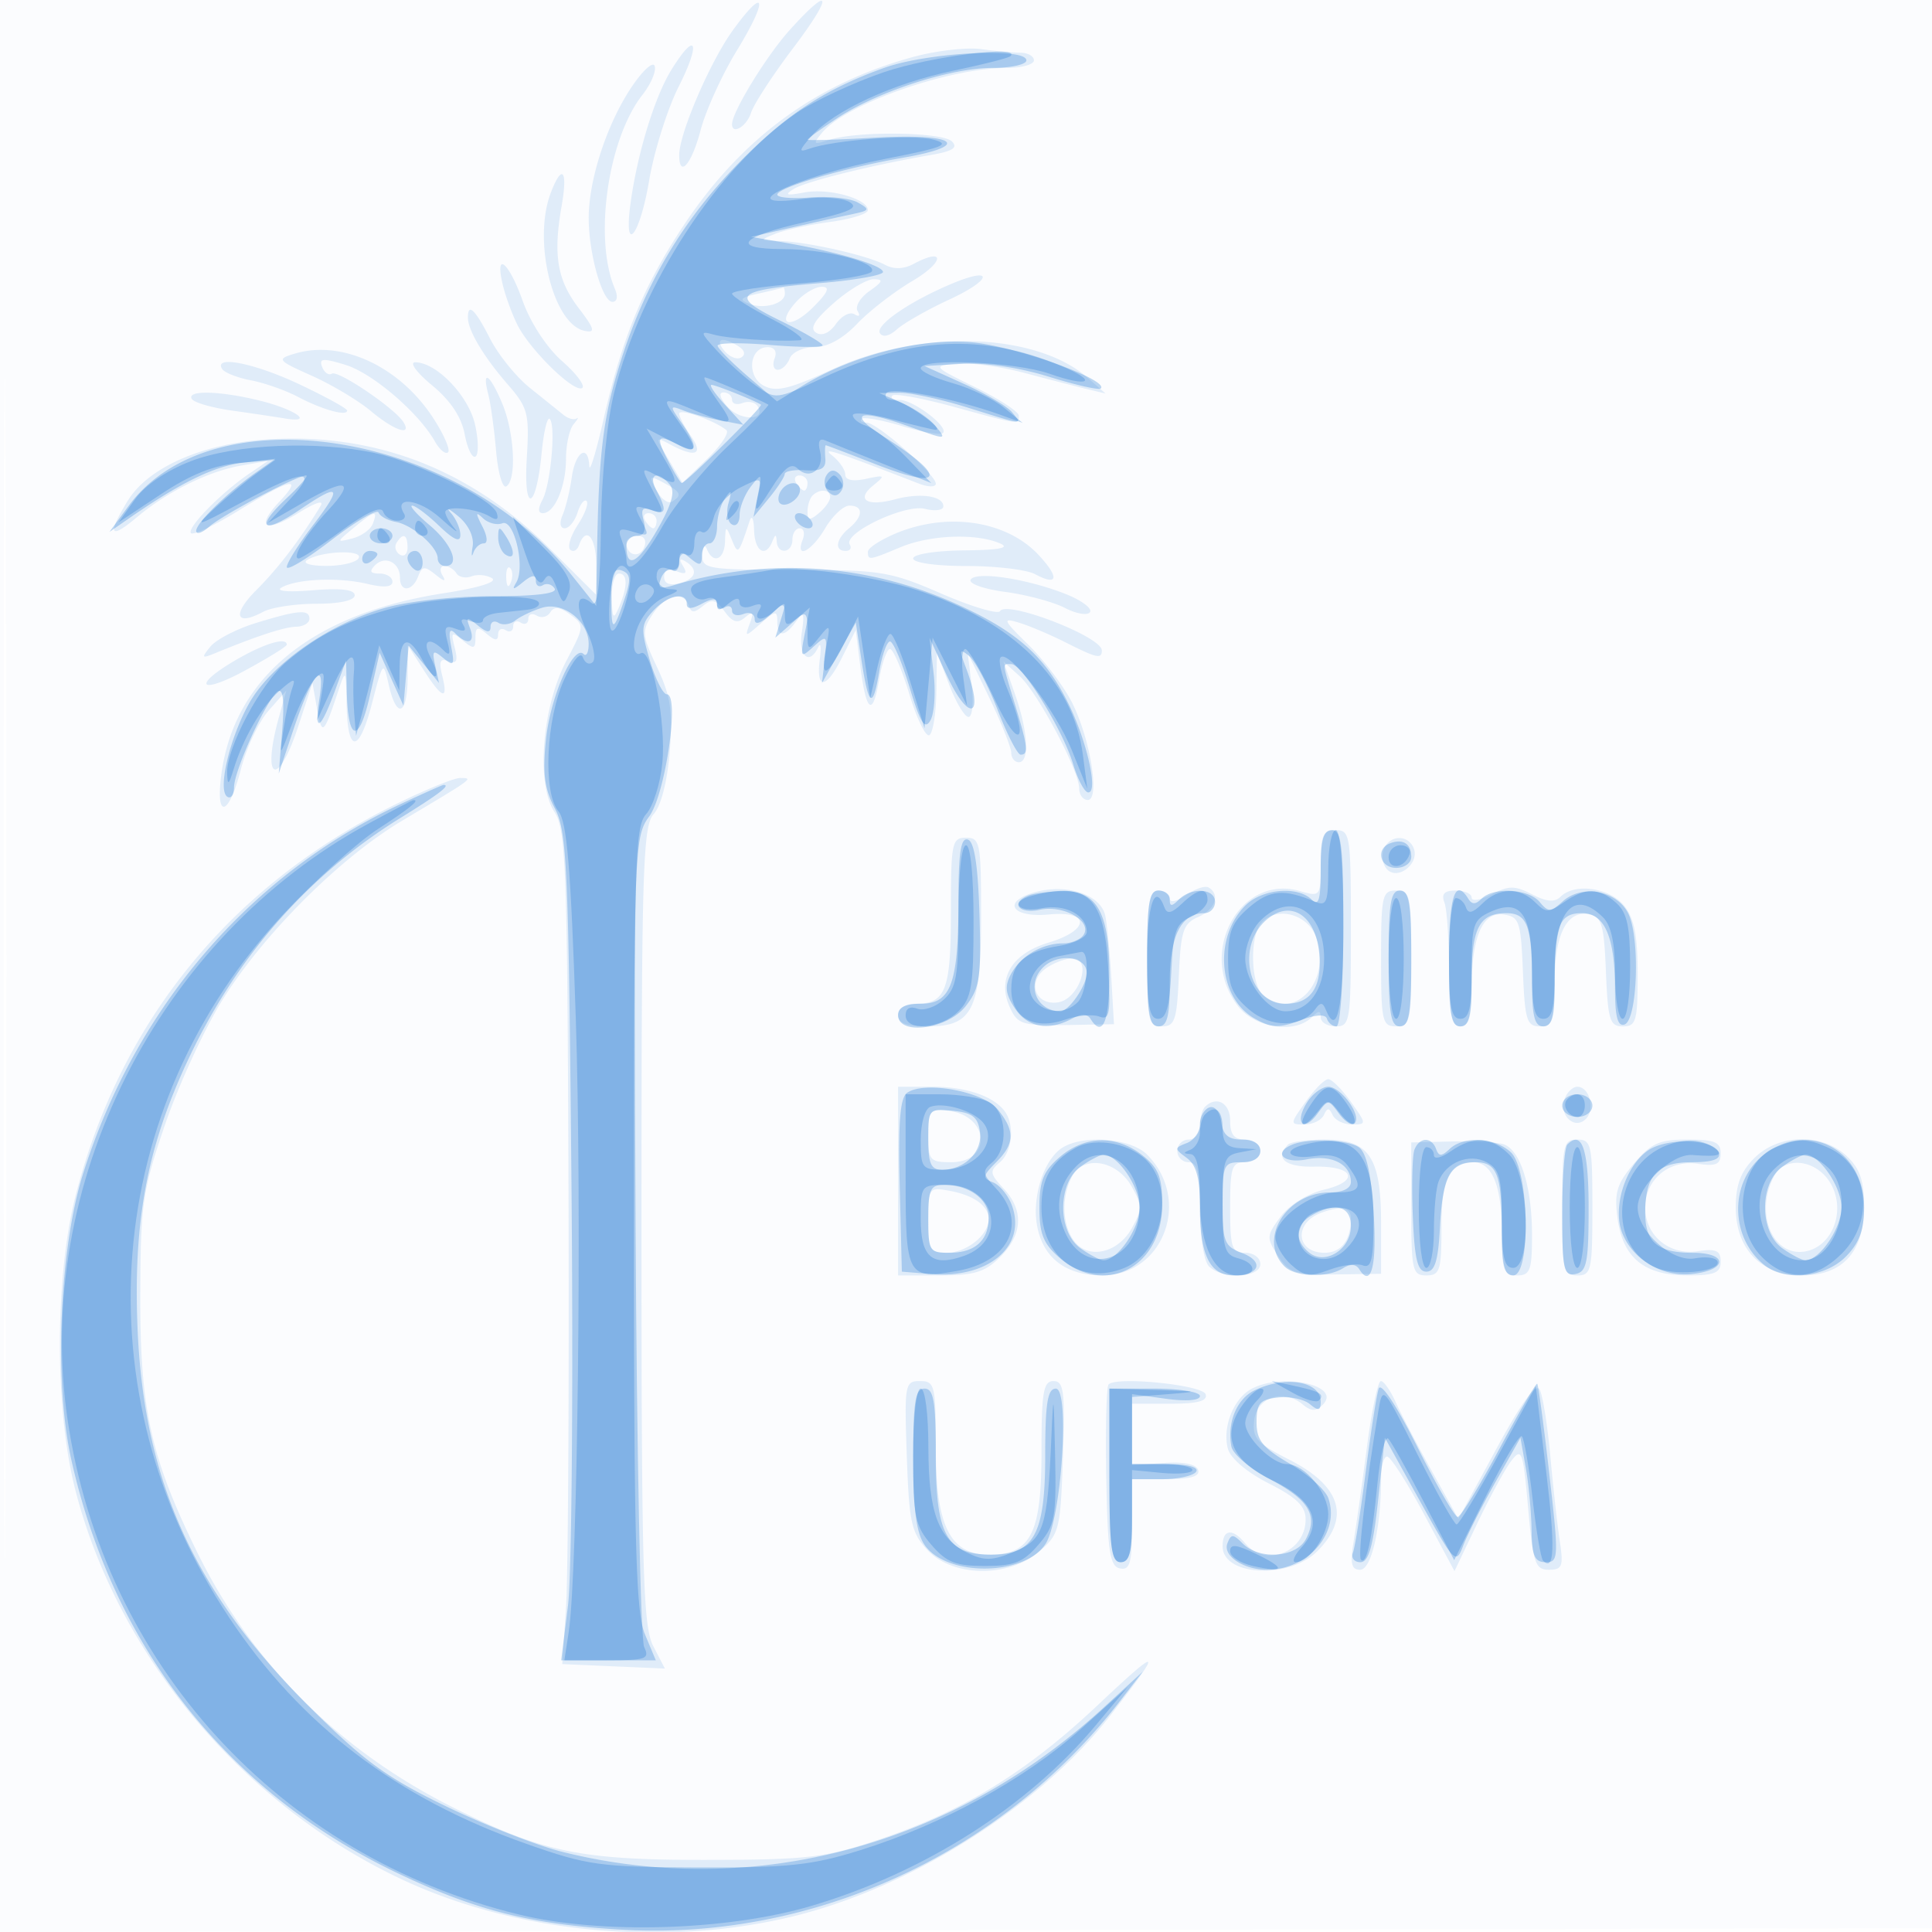
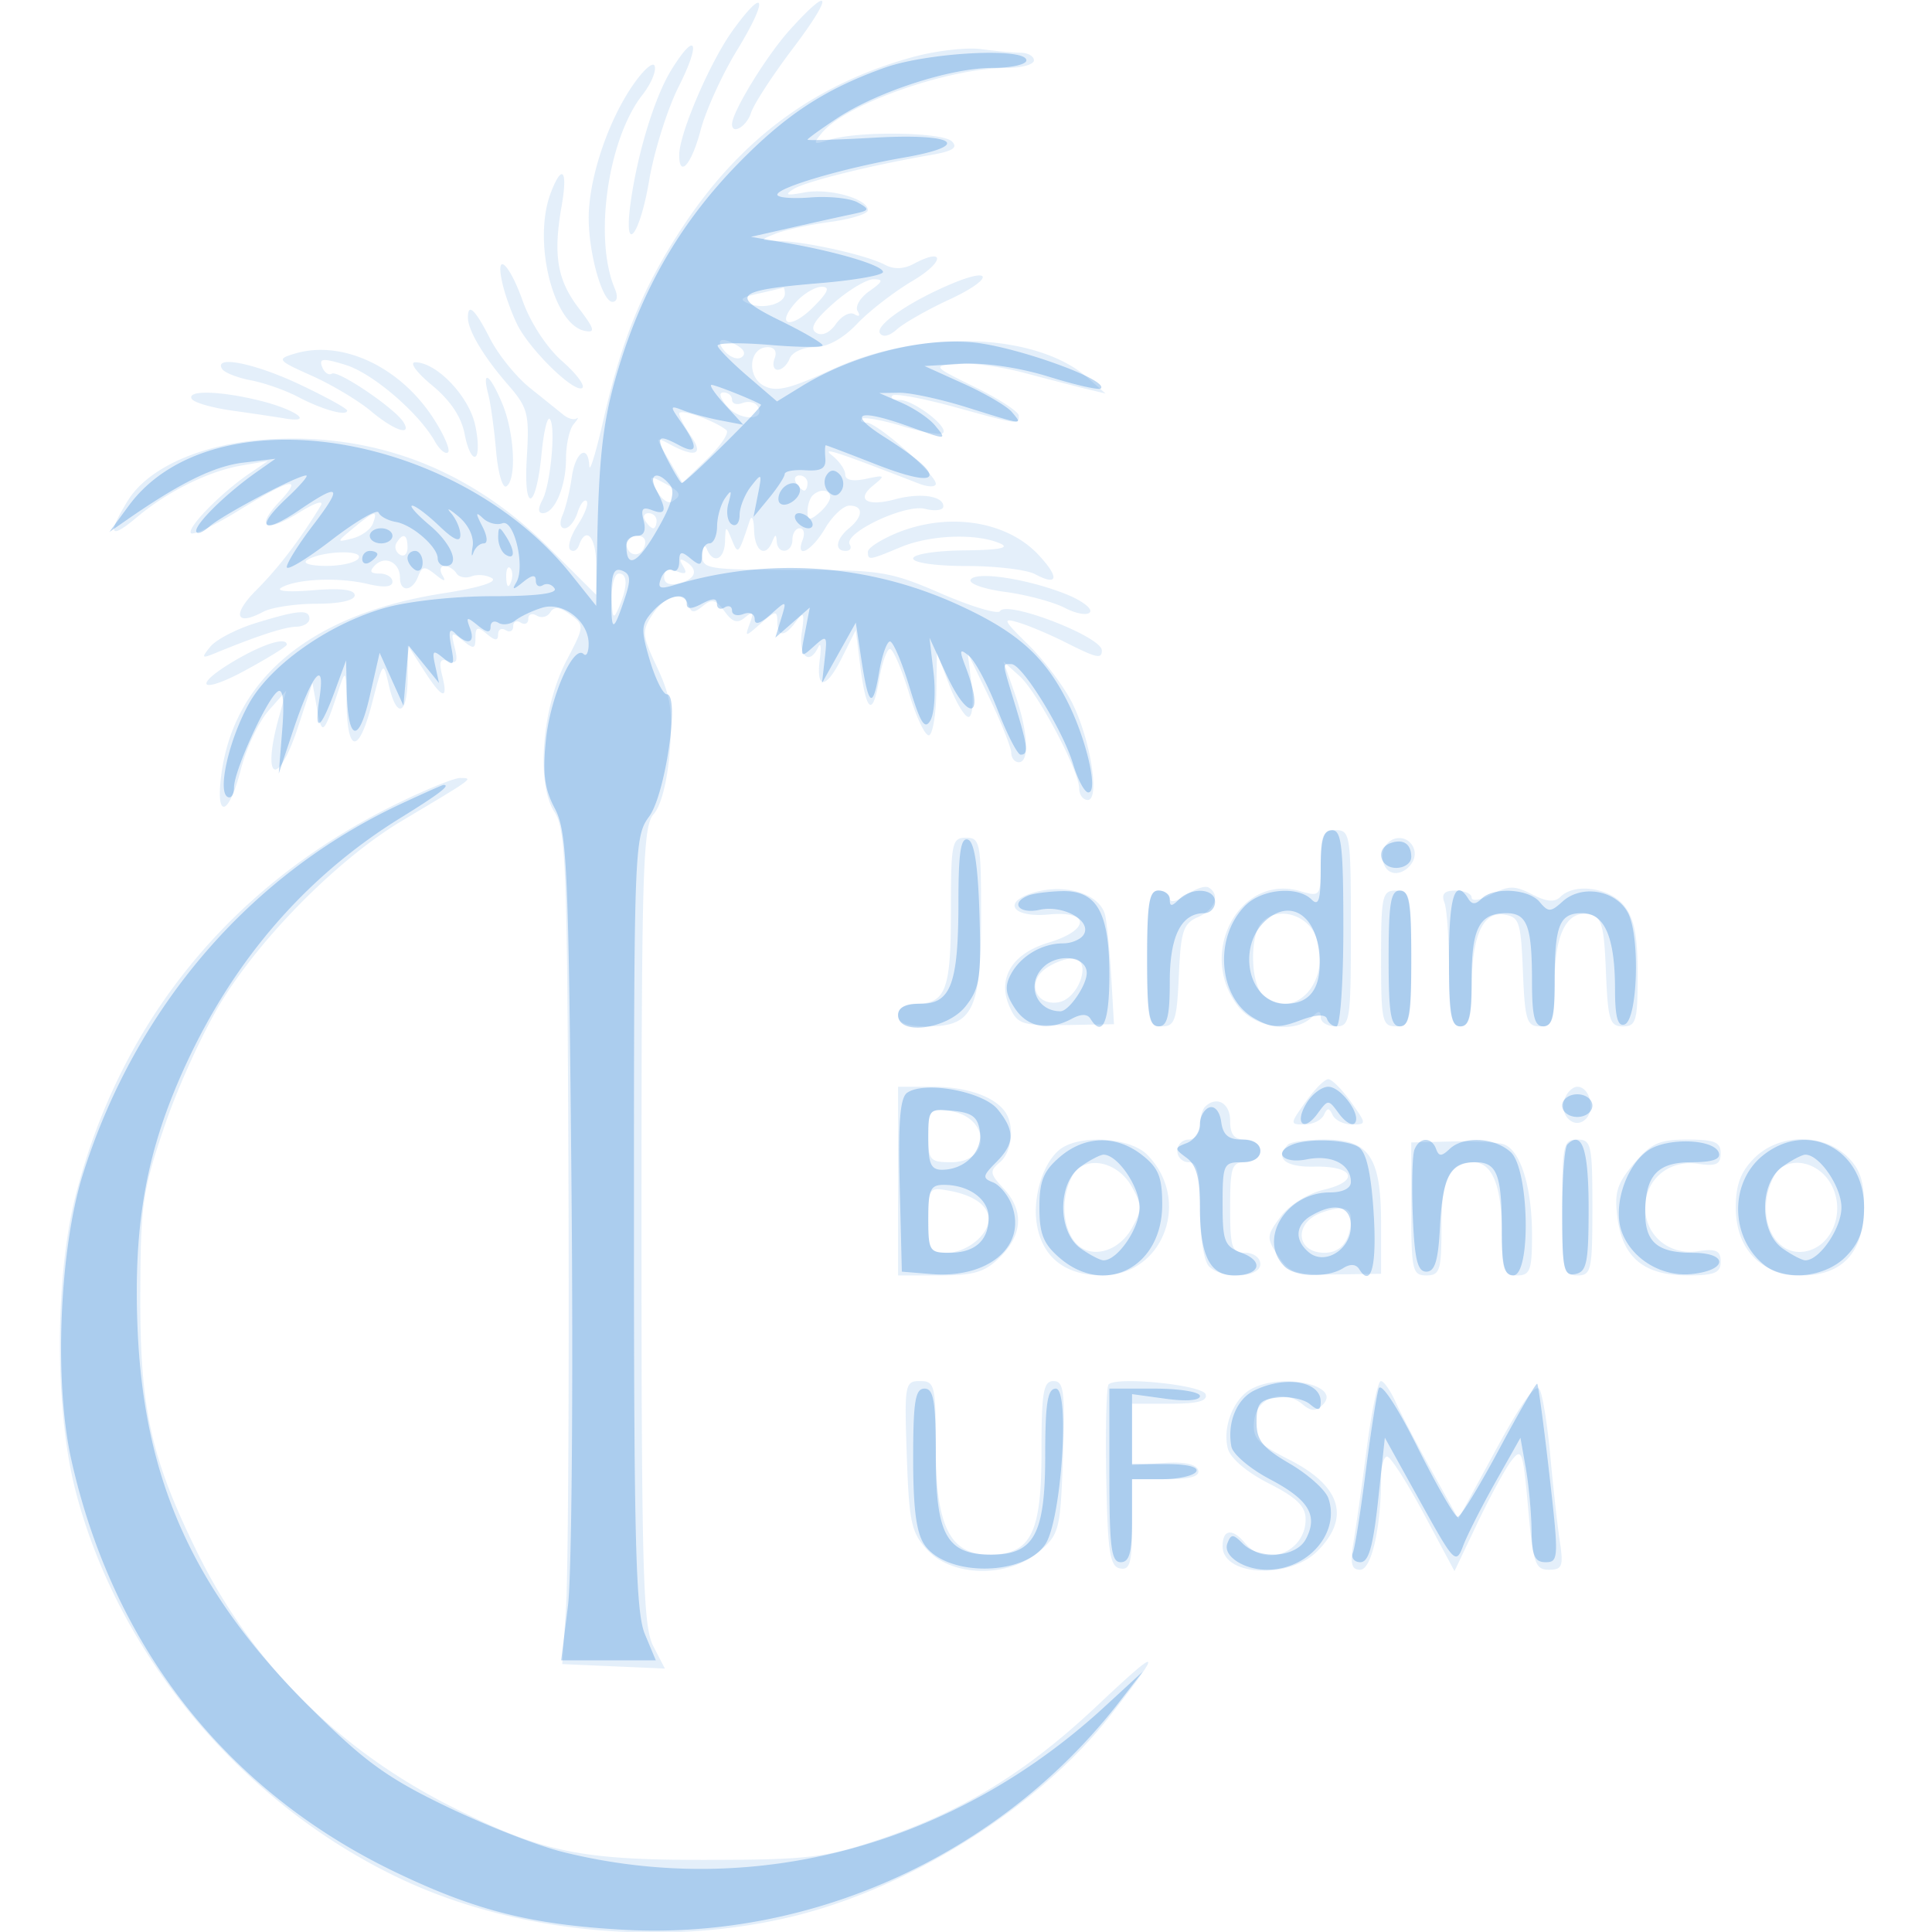
<svg xmlns="http://www.w3.org/2000/svg" width="256" height="256">
-   <path fill="#1976D2" fill-opacity=".016" fill-rule="evenodd" d="M0 128.004v128.004l128.25-.254 128.25-.254.254-127.75L257.008 0H0v128.004m.485.496c0 70.4.119 99.053.265 63.672.146-35.38.146-92.98 0-128C.604 29.153.485 58.1.485 128.5" />
  <path fill="#1976D2" fill-opacity=".115" fill-rule="evenodd" d="M97.106 4.012C94.103 8.158 90 17.699 90 20.538c0 3.137 1.647 1.226 2.833-3.288.687-2.613 2.851-7.367 4.809-10.565 4.202-6.862 3.833-8.703-.536-2.673m7.554-.057C101.567 7.378 97 14.834 97 16.46c0 1.459 1.947.283 2.52-1.522.36-1.134 2.847-4.959 5.527-8.5 5.404-7.14 5.171-8.635-.387-2.483M88.964 9.25c-2.202 3.567-4.458 10.892-5.389 17.5-1.016 7.214 1.169 4.694 2.435-2.807.654-3.882 2.425-9.507 3.935-12.5 2.978-5.904 2.277-7.47-.981-2.193M121 7.546c-12.855 3.518-22.713 10.741-30.364 22.249-5.348 8.045-8.192 14.91-10.647 25.705-1.001 4.4-1.858 7.212-1.905 6.25-.145-3.007-1.843-1.911-2.322 1.5-.252 1.787-.799 4.037-1.217 5-.447 1.031-.332 1.75.281 1.75.571 0 1.336-.934 1.698-2.075.362-1.142.903-1.831 1.203-1.532.299.3-.228 1.723-1.171 3.163-.944 1.439-1.393 2.916-.999 3.281.394.365.918.101 1.163-.587.942-2.637 2.28-1.078 2.28 2.657v3.908l-6.25-6.222C62.27 62.16 49.669 57.309 35.422 58.223c-8.638.555-15.802 3.713-18.516 8.164-2.737 4.488-2.351 5.165 1.228 2.154 4.067-3.423 9.479-6.099 13.866-6.857l3.5-.606-2.5 1.701c-3.737 2.542-8.321 7.234-7.687 7.867.306.307 3.182-1.064 6.392-3.045 6.839-4.221 8.564-4.581 5.299-1.105-3.241 3.45-1.865 4.199 2.62 1.427 2.209-1.365 3.37-1.717 2.846-.864-2.792 4.552-5.582 8.207-8.468 11.092-3.287 3.288-2.807 4.885.877 2.914C35.973 80.479 39.148 80 41.934 80 45.017 80 47 79.56 47 78.876c0-.753-1.844-.971-5.589-.66-3.248.269-4.966.115-4.102-.369 2.077-1.162 7.581-1.386 11.441-.464 2.139.511 3.25.407 3.25-.304 0-.593-.765-1.079-1.7-1.079-1.248 0-1.404-.296-.587-1.113C51.047 73.553 53 74.546 53 76.559c0 1.947 1.637 1.831 2.405-.172.529-1.378.862-1.415 2.299-.25 1.156.938 1.446.973.929.113-.413-.687-.301-1.25.249-1.25s1.266.43 1.591.956c.325.526 1.23.711 2.011.412.781-.3 2.001-.186 2.71.252.78.482-1.748 1.267-6.383 1.984-17.353 2.683-27.709 11.08-29.466 23.893-.843 6.152.956 5.754 2.577-.571.715-2.79 2.361-6.278 3.657-7.75l2.357-2.676-.968 3.493c-2.357 8.505-.176 9.58 2.55 1.257l1.883-5.75.628 3.5c.641 3.566.853 3.376 2.813-2.5.959-2.876 1.003-2.806 1.079 1.691.113 6.709 1.623 6.732 3.359.052 1.473-5.668 1.502-5.701 2.231-2.493 1.047 4.604 2.486 4.03 2.506-1l.017-4.25 2.081 3.25c2.486 3.882 3.326 4.145 2.481.777-.475-1.894-.283-2.344.819-1.921 1.088.417 1.293-.016.839-1.777-.537-2.08-.422-2.182 1.073-.957C62.776 86.061 63 86.011 63 84.5c0-1.438.264-1.526 1.5-.5 1.118.928 1.5.944 1.5.063 0-.649.45-.903 1-.563.55.34 1 .115 1-.5s.45-.84 1-.5c.55.34 1 .115 1-.5s.5-.809 1.112-.431a1.32 1.32 0 0 0 1.809-.441c.5-.809 1.245-.721 2.638.311 1.908 1.414 1.899 1.52-.52 6.136-3.229 6.162-4.025 16.271-1.575 20.01 1.528 2.333 1.713 7.297 1.866 50.252.093 26.215-.055 51.038-.33 55.163l-.5 7.5 6.8.297 6.8.297-1.55-2.998C85.208 215.501 85 208.04 85 162.378c0-47.078.172-52.911 1.611-54.501.977-1.079 1.817-4.342 2.133-8.28.428-5.327.128-7.338-1.662-11.146-2.024-4.306-2.069-4.822-.61-7.049 1.698-2.591 4.103-3.17 4.782-1.152.331.982.736.99 1.89.038 1.184-.976 1.739-.838 2.856.712 1.049 1.456 1.71 1.655 2.716.821 1.051-.873 1.185-.708.637.788-.676 1.846-.641 1.846 1.477-.014 1.919-1.684 2.17-1.713 2.17-.25 0 2.109.947 2.109 2.489.001 1.019-1.394 1.137-1.157.747 1.5-.457 3.111 1.014 4.393 2.185 1.904.324-.687.421-.002.218 1.524-.554 4.148.792 4.117 2.89-.067l1.859-3.707.597 4.708c.788 6.21 1.659 6.857 2.504 1.859.378-2.237 1.026-4.067 1.441-4.067.414 0 1.566 2.685 2.56 5.967.994 3.282 2.19 5.731 2.658 5.441.469-.289.885-2.862.926-5.717l.073-5.191 1.633 4.25c.898 2.338 2.05 4.25 2.558 4.25.509 0 .691-1.912.405-4.25l-.521-4.25 2.886 6c1.587 3.3 2.887 6.563 2.889 7.25.002.688.453 1.25 1.003 1.25 1.458 0 1.224-4.115-.515-9.043l-1.515-4.294 2.124 1.918c2.391 2.159 7.906 12.547 7.906 14.89 0 .841.511 1.529 1.136 1.529 1.662 0 .333-8.16-2.109-12.947-1.106-2.167-3.701-5.598-5.769-7.624-3.364-3.298-3.496-3.605-1.258-2.928 1.375.415 4.17 1.598 6.21 2.627 4.145 2.091 4.79 2.234 4.79 1.057 0-1.815-12.58-6.673-13.486-5.208-.282.456-3.775-.585-7.763-2.313-6.818-2.955-7.983-3.144-19.501-3.154-11.606-.009-12.246-.115-12.171-2.01.043-1.1.306-1.437.583-.75.826 2.046 2.333 1.42 2.408-1 .067-2.139.111-2.151.893-.25.849 2.064.861 2.051 2.379-2.5.275-.825.536-.263.579 1.25.081 2.828 1.521 3.721 2.417 1.5.403-1 .52-1 .583 0 .113 1.788 2.079 1.552 2.079-.25 0-.825.436-1.5.969-1.5.532 0 .709.675.393 1.5-1.03 2.683 1.159 1.581 2.979-1.5.975-1.65 2.422-3 3.216-3 1.871 0 1.844 1.422-.057 3-1.742 1.446-1.97 3-.441 3 .582 0 .826-.377.541-.839-.924-1.494 7.295-5.404 9.955-4.737 1.345.338 2.445.189 2.445-.332 0-1.381-3.071-1.828-6.392-.931-3.725 1.006-5.236.061-2.918-1.825 1.676-1.363 1.606-1.429-.94-.885-1.756.375-2.75.168-2.75-.572 0-.637-.787-1.777-1.75-2.532-1.526-1.198.476-.548 11.5 3.73 1.242.482 2.25.489 2.25.015 0-1.228-7.778-8.092-9.17-8.092-.64 0-.938-.226-.662-.502.276-.276 2.693.158 5.37.964 2.678.805 5.115 1.217 5.415.915.793-.797-3.894-4.377-5.73-4.377-.856 0-1.294-.263-.973-.583.321-.321 4.001.354 8.178 1.5 8.753 2.401 8.572 2.376 8.572 1.157 0-.51-2.588-2.197-5.75-3.75-5.683-2.791-5.712-2.828-2.517-3.136 1.779-.172 5.829.378 9 1.222 3.172.843 6.892 1.805 8.267 2.138l2.5.604-2.369-2.083c-6.861-6.031-22.123-6.534-33.876-1.117-5.663 2.61-7.421 3.029-9.052 2.157-2.319-1.242-1.926-5.109.521-5.109.914 0 1.267.58.914 1.5-.316.825-.125 1.5.425 1.5s1.259-.675 1.575-1.5c.317-.825 1.794-1.5 3.282-1.5 1.723 0 3.772-1.122 5.643-3.089 1.615-1.699 4.925-4.261 7.356-5.694 4.228-2.492 4.371-4.513.159-2.259-1.332.713-2.642.758-3.805.131-2.313-1.248-10.394-3.072-13.966-3.152-2.67-.061-2.698-.108-.566-.965 1.232-.495 4.495-1.2 7.25-1.565 2.755-.366 5.009-1.068 5.009-1.561 0-1.518-5.181-2.96-8.424-2.344-2.36.449-2.694.345-1.434-.448 1.591-1 10.287-3.158 18.238-4.526 2.858-.492 3.586-.962 2.764-1.784-1.255-1.255-12.464-1.412-16.198-.227-2.212.702-2.302.617-1.005-.946C112.093 13.774 125.712 9 133.394 9 135.377 9 137 8.55 137 8s-.787-1.005-1.75-1.011c-.963-.006-3.325-.222-5.25-.479-1.925-.258-5.975.209-9 1.036m-37.398 4.12c-3.225 4.874-5.604 12.204-5.596 17.243C78.013 33.64 79.818 40 81.154 40c.627 0 .755-.715.314-1.75-2.82-6.616-.928-19.853 3.674-25.703 1.11-1.411 1.834-3.119 1.609-3.794-.225-.675-1.642.636-3.149 2.913M72.975 25.565c-2.421 6.368.317 17.453 4.517 18.282 1.447.286 1.299-.255-.836-3.054-2.834-3.715-3.38-7.03-2.23-13.543.834-4.727.051-5.636-1.451-1.685M66.621 37.75c.363 1.513 1.239 3.902 1.947 5.311 1.675 3.331 7.501 9.014 8.566 8.356.455-.281-.736-1.884-2.647-3.562-2.03-1.783-4.198-5.089-5.215-7.953-1.853-5.217-3.756-6.762-2.651-2.152m59.451-.138c-5.559 2.337-10.128 5.489-9.479 6.539.364.588 1.266.382 2.26-.518.909-.823 4.047-2.605 6.973-3.961 5.708-2.644 5.923-4.447.246-2.06m-15.596 2.543c-2.575 2.261-3.236 3.375-2.332 3.934.774.479 1.787.027 2.627-1.172.751-1.073 1.855-1.648 2.452-1.279.624.385.8.209.415-.415-.369-.597.336-1.792 1.568-2.655 1.79-1.253 1.9-1.568.551-1.568-.928 0-3.304 1.42-5.281 3.155m-9.976-1.259c-2.388.525-2.643.8-1.25 1.35 1.98.782 4.75-.007 4.75-1.353 0-.491-.112-.84-.25-.775-.138.065-1.6.415-3.25.778m4.994 1.11c-2.813 3.109-.776 3.73 2.264.691 1.975-1.976 2.276-2.697 1.124-2.697-.864 0-2.389.903-3.388 2.006M62 42.066c0 1.698 2.056 5.161 5.241 8.827 2.723 3.133 2.919 3.878 2.564 9.74-.459 7.565 1.232 7.041 1.967-.61.269-2.802.75-4.835 1.068-4.516.841.841.134 8.673-.969 10.734-.607 1.134-.586 1.759.059 1.759 1.567 0 3.07-3.542 3.07-7.234 0-1.851.454-3.902 1.008-4.558.555-.655.732-.997.394-.76-.338.238-1.13.016-1.759-.493-.628-.509-2.625-2.113-4.437-3.566-1.811-1.452-4.183-4.384-5.27-6.515C62.954 40.989 62 40.077 62 42.066m33.991 4.423c.68.819 1.683 1.213 2.229.875.604-.373.461-.951-.363-1.474-2.157-1.366-3.216-1.027-1.866.599M39 46.873c-2.369.722-2.248.875 2.332 2.924 2.657 1.19 6.179 3.297 7.827 4.683 3.044 2.562 5.498 3.391 4.3 1.454-1.121-1.814-8.665-6.925-9.479-6.422-.424.262-1.008-.143-1.299-.901-.436-1.135.107-1.182 3.094-.265 3.595 1.103 9.685 6.318 11.858 10.154.623 1.1 1.404 1.743 1.737 1.43.332-.314-.546-2.343-1.95-4.509-4.463-6.883-12.162-10.456-18.42-8.548m-9.57 2.014c.301.487 2.015 1.165 3.809 1.505 1.794.34 4.611 1.332 6.261 2.203 3.197 1.689 6.5 2.606 6.5 1.805 0-.267-2.812-1.815-6.25-3.442-5.992-2.834-11.471-3.934-10.32-2.071m27.805 2.155c2.444 2.015 3.909 4.206 4.337 6.491.356 1.897 1.001 3.231 1.434 2.964.432-.268.405-2.176-.059-4.242-.858-3.81-5.113-8.241-7.925-8.25-.815-.003.177 1.359 2.213 3.037m7.464 1.208c.322 1.237.788 4.613 1.036 7.502.247 2.888.859 4.999 1.358 4.691 1.387-.858 1.08-7.094-.542-10.975-1.632-3.907-2.739-4.635-1.852-1.218m-39.281.617c.295.477 2.684 1.168 5.309 1.536 2.625.367 5.788.837 7.028 1.045 3.944.66 1.459-1.157-3.181-2.325-5.311-1.337-9.904-1.466-9.156-.256m71.021 1.066c1.71 1.89 5.131 1.798 3.954-.106-.327-.53-1.225-.722-1.994-.427-.77.296-1.399.101-1.399-.431 0-.533-.52-.969-1.155-.969-.668 0-.418.814.594 1.933M90 54.799c0 .416.701 1.756 1.557 2.978 1.719 2.455.603 2.914-2.736 1.127-2.03-1.086-2.032-1.07-.223 1.992l1.824 3.088 3.291-3.19c1.81-1.755 2.953-3.466 2.539-3.802C94.688 55.719 90 54.075 90 54.799m-3.026 10.153c.62 1.157 1.554 1.84 2.076 1.517 1.38-.853 1.194-1.268-1.126-2.51-1.905-1.019-1.983-.937-.95.993M105.5 64c.34.55.816 1 1.059 1s.441-.45.441-1-.477-1-1.059-1-.781.45-.441 1m2.167 1.667c-.367.366-.667 1.321-.667 2.122 0 1.181.283 1.221 1.5.211.825-.685 1.5-1.64 1.5-2.122 0-1.036-1.384-1.161-2.333-.211m-60.806 4.281c-2.306 1.903-2.311 1.936-.18 1.402 1.199-.301 2.423-1.178 2.718-1.949.717-1.866.269-1.77-2.538.547M85.5 69c.34.55.816 1 1.059 1s.441-.45.441-1-.477-1-1.059-1-.781.45-.441 1m33.25 1.658c-2.062.856-3.75 1.958-3.75 2.449 0 1.17.14 1.15 4.346-.607 3.905-1.632 9.983-1.863 13.154-.5 1.392.598-.052.881-4.75.93-3.786.039-6.75.509-6.75 1.07 0 .572 3.022 1 7.066 1 3.886 0 7.974.486 9.085 1.081 3.036 1.625 3.266.471.501-2.512-4.229-4.563-12.024-5.763-18.902-2.911m-66.207 1.273c-.317.512-.118 1.213.441 1.559.559.345 1.016-.074 1.016-.931 0-1.757-.6-2.015-1.457-.628m30.457.01c0 1.676 1.774 2.092 2.364.553.348-.907-.003-1.494-.895-1.494-.808 0-1.469.423-1.469.941M40.71 74.2c-.691.44.372.776 2.481.785 2.03.008 3.975-.445 4.322-1.006.725-1.173-4.897-.99-6.803.221m49.8.815c.594.962.362 1.15-.846.686-1.055-.404-1.664-.135-1.664.737 0 .882.716 1.187 2 .852 2.234-.584 2.592-1.806.845-2.885-.768-.475-.88-.271-.335.61m-23.431 1.568c.048 1.165.285 1.402.604.605.289-.722.253-1.585-.079-1.917-.332-.332-.568.258-.525 1.312M81.07 79.25c.059 2.724.21 2.926.93 1.25 1.187-2.763 1.187-4.5 0-4.5-.55 0-.968 1.463-.93 3.25m47.552-2.447c-.321.519 1.728 1.251 4.553 1.626 2.826.375 6.392 1.33 7.925 2.123 1.532.792 3.034 1.04 3.337.55.302-.489-1.135-1.559-3.193-2.376-5.143-2.042-11.912-3.073-12.622-1.923m-94.744 5.759c-2.541.783-5.241 2.186-6 3.118-1.229 1.511-1.162 1.605.622.872 5.607-2.305 9.172-3.469 10.75-3.508C40.212 83.02 41 82.55 41 82c0-1.295-1.465-1.179-7.122.562m-2.3 4.704c-6.15 3.502-5.361 4.966.859 1.597C35.497 87.206 38 85.659 38 85.425c0-1.024-2.8-.222-6.422 1.841m20.388 19.535c-21.489 10.696-36.068 28.634-41.943 51.609-2.761 10.795-2.787 28.284-.058 38.954 5.627 21.999 22.253 41.824 43.357 51.7 15.117 7.073 34.739 8.945 51.543 4.917 15.735-3.773 32.873-14.596 42.3-26.715 7.061-9.077 6.754-9.297-1.772-1.266-9.356 8.814-17.846 14.027-28.893 17.74-7.256 2.439-9.395 2.691-23 2.707-16.629.019-21.664-1.028-33.5-6.968-15.148-7.601-26.669-19.115-33.919-33.896-6.111-12.459-7.544-18.977-7.493-34.083.04-11.981.297-13.745 3.287-22.5 1.784-5.225 5.204-12.65 7.601-16.5 5.428-8.721 15.56-18.835 23.769-23.728 9.673-5.765 9.514-5.649 7.755-5.688-.825-.018-4.89 1.654-9.034 3.717M175 114.43c0 4.361-.043 4.418-2.759 3.639-8.013-2.298-13.672 8.3-8.168 15.296 2.256 2.868 7.518 3.644 9.727 1.435.933-.933 1.2-.933 1.2 0 0 .66.9 1.2 2 1.2 1.897 0 2-.667 2-13s-.103-13-2-13c-1.699 0-2 .667-2 4.43m-49 6.37c0 10.424-.684 12.2-4.7 12.2-1.378 0-2.3.601-2.3 1.5 0 1.08 1.105 1.5 3.943 1.5 5.988 0 7.057-2.231 7.057-14.723 0-9.61-.13-10.277-2-10.277-1.864 0-2 .667-2 9.8m57.336-8.233c-.331.862-.111 2.058.489 2.658 1.444 1.444 4.271-.811 3.509-2.798-.732-1.906-3.247-1.818-3.998.14m-46.047 5.615c-4.622 1.231-3.324 3.47 1.731 2.987 5.46-.52 5.413 2.085-.066 3.727-4.887 1.464-6.879 4.777-5.152 8.568 1.03 2.261 1.645 2.455 7.463 2.356l6.342-.108-.352-6.106c-.194-3.358-.553-7.074-.798-8.256-.573-2.769-4.967-4.287-9.168-3.168m19.874.416c-1.23.862-2.163 1.06-2.163.459 0-.581-.675-1.057-1.5-1.057-1.222 0-1.5 1.667-1.5 9 0 8.263.16 9 1.954 9 1.717 0 1.991-.82 2.25-6.75.258-5.894.581-6.875 2.546-7.737 2.263-.993 2.97-2.95 1.413-3.912-.46-.285-1.81.164-3 .997m40.5-.098c-1.464.76-2.663.958-2.663.441 0-.518-.948-.941-2.107-.941-1.51 0-1.935.448-1.5 1.582.334.87.607 4.92.607 9 0 5.927.301 7.418 1.5 7.418 1.131 0 1.5-1.215 1.5-4.935 0-6.957 1.431-10.285 4.252-9.884 2.062.293 2.272.918 2.542 7.569.26 6.429.515 7.25 2.25 7.25 1.717 0 1.956-.71 1.956-5.809 0-6.422 1.607-9.604 4.566-9.039 1.666.318 1.975 1.373 2.228 7.609.26 6.418.515 7.239 2.25 7.239 1.752 0 1.956-.718 1.956-6.889 0-5.159-.455-7.451-1.81-9.125-1.93-2.383-6.554-3.022-8.414-1.162-.765.765-1.846.674-3.761-.316-2.289-1.184-3.083-1.185-5.352-.008M183 127c0 8.333.148 9 2 9s2-.667 2-9-.148-9-2-9-2 .667-2 9m-15.757-4.843c-1.705 1.705-1.568 8.328.202 9.797 4.122 3.421 8.991-1.952 6.98-7.704-1.068-3.054-5.058-4.217-7.182-2.093m-28.714 6.198c-2.467 1.804-1.323 4.9 1.649 4.465 2.83-.414 4.619-5.82 1.927-5.82-.948 0-2.557.61-3.576 1.355M173 146c-2.095 2.941-2.097 3-.151 3 1.091 0 2.247-.562 2.568-1.25.466-1 .7-1 1.166 0 .321.688 1.477 1.25 2.568 1.25 1.946 0 1.944-.059-.151-3-1.175-1.65-2.525-3-3-3-.475 0-1.825 1.35-3 3m-54 10.5V169h5.545c4.555 0 5.985-.439 8-2.455 2.987-2.986 3.136-6.191.422-9.08-1.808-1.924-1.863-2.306-.5-3.437 1.613-1.339 2.01-4.767.768-6.628-1.396-2.091-5.12-3.4-9.669-3.4H119v12.5m88.336-10.933c-.834 2.172 1.282 4.215 2.797 2.7 1.28-1.28.487-4.267-1.133-4.267-.585 0-1.333.705-1.664 1.567m-47.669 1.1c-.367.366-.667 1.491-.667 2.5 0 1.008-.675 1.833-1.5 1.833s-1.5.675-1.5 1.5.675 1.5 1.5 1.5c1.175 0 1.5 1.367 1.5 6.3 0 3.567.521 6.821 1.2 7.5 1.759 1.759 6.8 1.537 6.8-.3 0-.833-.889-1.5-2-1.5-1.778 0-2-.667-2-6s.222-6 2-6c1.111 0 2-.667 2-1.5s-.889-1.5-2-1.5c-1.467 0-2-.667-2-2.5 0-2.353-1.815-3.351-3.333-1.833M123 150.434c0 3.304.223 3.566 3.031 3.566 5.464 0 5.119-6.159-.382-6.816-2.429-.291-2.649-.021-2.649 3.25m17.881 1.573c-2.513 1.468-4.189 6.536-3.455 10.448.796 4.245 3.821 6.545 8.608 6.545 8.171 0 11.902-10.064 5.941-16.025-2.123-2.123-8.208-2.654-11.094-.968m29.786-.34c-1.804 1.804-.378 3 3.482 2.919 5.29-.11 6.112 1.917 1.245 3.068-2.136.505-4.545 2.007-5.699 3.553-1.889 2.529-1.908 2.82-.34 5.213 1.485 2.265 2.297 2.525 7.653 2.449l5.992-.084v-6.67c0-8.76-1.566-11.115-7.39-11.115-2.352 0-4.577.3-4.943.667M187 160.191c0 8.142.151 8.809 2 8.809 1.788 0 2-.667 2-6.3 0-6.498 1.054-8.7 4.165-8.7 2.57 0 3.835 3.112 3.835 9.434 0 4.899.24 5.566 2 5.566 1.751 0 2-.667 2-5.351 0-6.46-1.572-11.397-3.834-12.044-.916-.262-4.029-.419-6.916-.35l-5.25.127v8.809m20-.191c0 8.333.148 9 2 9s2-.667 2-9-.148-9-2-9-2 .667-2 9m9.484-5.799c-2.254 2.679-2.605 3.86-2.152 7.24.703 5.237 3.552 7.559 9.279 7.559 3.584 0 4.389-.335 4.389-1.827 0-1.466-.6-1.739-3.039-1.381-3.806.559-6.961-2.066-6.961-5.792s3.155-6.351 6.961-5.792c2.439.358 3.039.085 3.039-1.381 0-1.493-.806-1.827-4.411-1.827-3.735 0-4.824.491-7.105 3.201m15.971-.746C230.648 155.261 230 156.99 230 160c0 5.532 3.384 9 8.78 9 5.398 0 8.22-3.138 8.22-9.14 0-3.423-.559-5.036-2.314-6.686-3.266-3.068-9.015-2.936-12.231.281m-90.388 2.419c-1.446 2.702-1.343 6.366.239 8.53 1.851 2.532 5.802 1.679 7.661-1.654 1.377-2.47 1.377-3.03.001-5.5-1.944-3.491-6.357-4.26-7.901-1.376m93 0c-2.562 4.789-.255 10.571 3.98 9.971 3.538-.501 5.484-4.961 3.75-8.595-1.673-3.508-6.161-4.306-7.73-1.376M123 161.639c0 3.951.228 4.361 2.429 4.361 2.629 0 5.571-2.349 5.571-4.449 0-1.779-1.953-3.184-5.25-3.778-2.655-.479-2.75-.346-2.75 3.866m52-.91c-3.612 1.375-3.242 5.271.5 5.271 2.219 0 3.5-1.677 3.5-4.582 0-1.457-1.364-1.692-4-.689m-54.844 32.193c.308 8.869.601 10.195 2.768 12.5 3.362 3.575 10.709 3.657 14.77.166 2.676-2.3 2.822-2.88 3.15-12.5.296-8.708.125-10.088-1.25-10.088-1.347 0-1.594 1.474-1.594 9.5 0 10.713-1.43 13.5-6.927 13.5-5.189 0-7.073-3.765-7.073-14.135 0-8.331-.126-8.865-2.094-8.865-2.007 0-2.079.409-1.75 9.922m26.737-9.482c-.288.288-.427 5.82-.309 12.292.181 9.876.473 11.82 1.816 12.091 1.327.268 1.6-.714 1.6-5.75V196h4.583c3.173 0 4.458-.377 4.175-1.225-.258-.775-1.943-1.114-4.583-.924l-4.175.302V186h5.083c3.62 0 4.965-.36 4.671-1.25-.409-1.238-11.775-2.395-12.861-1.31m18.802.671c-2.303 1.34-3.726 5.054-3 7.83.337 1.288 2.526 3.151 5.434 4.625 3.685 1.867 4.871 3.024 4.871 4.751 0 4.338-5.293 6.444-8 3.183-1.703-2.052-3-1.883-3 .393 0 3.945 8.796 4.402 12.545.652 4.444-4.443 3.15-8.652-3.732-12.14-4.291-2.174-4.896-2.855-4.625-5.203.353-3.061 3.873-4.226 6.409-2.121 1.157.96 1.755.967 2.687.035 2.594-2.594-5.624-4.312-9.589-2.005m15.429 7.639c-.626 4.813-1.418 10.438-1.762 12.5-.489 2.939-.301 3.75.871 3.75 1.49 0 2.767-5.604 2.767-12.14 0-1.573.361-2.86.801-2.86.441 0 2.629 3.416 4.864 7.59l4.062 7.591 3.023-6.341c1.663-3.487 3.694-7.215 4.515-8.284 1.372-1.788 1.551-1.284 2.218 6.25.648 7.32.941 8.194 2.749 8.194 1.773 0 1.953-.464 1.453-3.75-.314-2.062-.879-7.125-1.254-11.25-.376-4.125-1.013-8.119-1.417-8.874-.49-.92-2.393 1.687-5.751 7.88l-5.019 9.255-3.548-6.38c-1.952-3.51-4.104-7.619-4.783-9.131-.679-1.512-1.553-2.75-1.943-2.75-.389 0-1.22 3.938-1.846 8.75" />
  <path fill="#1976D2" fill-opacity=".284" fill-rule="evenodd" d="M117.162 8.992c-7.911 2.847-13.003 6.183-19.354 12.683-7.241 7.41-12.194 15.69-15.447 25.825-2.461 7.67-3.04 12.351-3.261 26.391l-.1 6.39-3.25-4.072c-15.244-19.104-47.643-24.193-58.677-9.216L14.5 70.485 17 68.75c6.92-4.802 11.394-6.988 15.25-7.451l4.25-.511-2.5 1.759c-3.924 2.762-8 6.733-8 7.795 0 .532.788.275 1.75-.573C29.518 68.212 39.391 63 40.573 63c.351 0-.821 1.363-2.604 3.029-4.212 3.935-3.195 4.876 1.685 1.56 5.415-3.68 5.826-3.236 1.839 1.988C39.572 72.094 38 74.595 38 75.135s2.663-1.067 5.918-3.572c3.255-2.505 6.068-4.147 6.25-3.65.183.497 1.213 1.058 2.289 1.245C54.649 69.541 58 72.468 58 74c0 .55.45 1 1 1 2.024 0 .913-2.895-2.077-5.411C55.231 68.165 54.194 67 54.619 67c.424 0 2.034 1.209 3.576 2.687C60.14 71.55 61 71.918 61 70.887c0-.818-.562-2.128-1.25-2.91-.687-.783-.245-.585.984.44 1.342 1.12 2.099 2.706 1.896 3.973-.186 1.161-.146 1.548.089.86.235-.687.86-1.25 1.39-1.25.557 0 .475-.945-.196-2.25-.921-1.789-.903-2.01.086-1.078.685.644 1.837.944 2.562.666 1.565-.6 3.073 5.808 1.846 7.847-.611 1.016-.406 1.003.901-.057 1.193-.969 1.692-1.025 1.692-.191 0 .649.419.922.931.606.512-.317 1.213-.118 1.559.441.407.659-2.491 1.016-8.249 1.016-5.085 0-11.199.67-14.309 1.568-7.415 2.139-15.047 7.512-17.911 12.609-2.622 4.665-4.232 11.574-2.891 12.404.479.295.874-.277.88-1.272.012-2.235 4.406-11.83 5.817-12.702.683-.422.876 1.313.57 5.128l-.461 5.765 1.965-5.883c2.465-7.381 4.268-9.505 3.421-4.031-.725 4.688.13 4.215 2.099-1.161l1.438-3.925.086 4c.145 6.769 1.59 7.144 3.038.788l1.319-5.788L51.88 90l1.579 3.5.344-3.978.345-3.977 2.011 2.477L58.17 90.5l-.506-2.307c-.441-2.008-.301-2.138 1.076-1 1.392 1.15 1.518.968 1.045-1.519-.383-2.016-.229-2.518.539-1.75 1.643 1.643 2.691 1.283 1.957-.674-.574-1.532-.446-1.579 1.032-.378 1.19.968 1.687 1.025 1.687.191 0-.649.47-.891 1.044-.536.574.355 1.586.212 2.25-.319.663-.53 2.251-1.284 3.528-1.676 2.793-.857 6.178 1.767 6.178 4.79 0 1.106-.298 1.713-.663 1.348-1.33-1.329-4.396 5.6-4.989 11.275-.474 4.531-.213 6.573 1.175 9.19 1.62 3.057 1.822 7.712 2.21 50.865.235 26.125.022 50.762-.472 54.75l-.899 7.25h12.536l-1.449-3.468C84.248 213.657 84 204.328 84 161.992c0-49.639.057-51.15 2.016-53.8C88.168 105.281 90.094 92 88.363 92c-.51 0-1.529-2.042-2.266-4.537-1.207-4.087-1.163-4.732.437-6.5 1.9-2.1 4.466-2.633 4.466-.928 0 .702.644.691 2-.035 1.434-.767 2-.76 2 .024 0 .602.45.816 1 .476.55-.34 1-.156 1 .41 0 .565.675.768 1.5.452.845-.325 1.5-.025 1.5.686 0 .815.755.587 2.133-.643 2.123-1.897 2.129-1.894 1.367.595l-.766 2.5 2.286-2 2.285-2-.66 3.412c-.63 3.259-.578 3.337 1.174 1.752 1.747-1.581 1.817-1.505 1.469 1.588l-.365 3.248 2.238-4 2.238-4 .732 4.848c.95 6.298 1.515 6.71 2.358 1.719.378-2.237 1.026-4.067 1.441-4.067.414 0 1.579 2.727 2.588 6.06 1.452 4.797 2.032 5.709 2.778 4.376.518-.926.7-3.765.404-6.31l-.537-4.626 2.169 4.73c3.043 6.639 5.215 5.969 2.636-.814-.892-2.347-.831-2.548.45-1.484.815.676 2.514 3.893 3.777 7.149 1.262 3.255 2.635 5.919 3.05 5.919 1.069 0 .955-1.024-.734-6.591-1.784-5.879-1.741-5.409-.489-5.409 1.43 0 6.819 8.739 8.171 13.25.618 2.062 1.523 3.75 2.011 3.75 1.376 0-.228-7.007-2.747-12-3.091-6.127-6.746-9.35-14.687-12.95-11.852-5.374-25.115-6.256-37.535-2.495-1.817.551-2.142.367-1.645-.929.341-.888 1.022-1.366 1.515-1.061.492.304.895-.204.895-1.128 0-1.382.268-1.46 1.5-.437 1.229 1.02 1.5.951 1.5-.378 0-.892.45-1.622 1-1.622s1.007-1.013 1.015-2.25c.009-1.237.488-2.925 1.066-3.75.831-1.187.924-1.048.444.666-.334 1.191-.138 2.455.434 2.809.579.358 1.041-.186 1.041-1.225 0-1.027.682-2.741 1.515-3.809 1.431-1.833 1.483-1.774.921 1.059l-.594 3 2.057-2.5c1.131-1.375 2.067-2.81 2.079-3.188.012-.379 1.259-.604 2.772-.5 2.068.141 2.716-.246 2.611-1.562-.076-.963-.049-1.75.06-1.75.11 0 3.063 1.122 6.563 2.494 9.05 3.546 9.646 1.764 1.201-3.592-5.039-3.195-3.506-3.831 3.315-1.373 5.022 1.809 5.025 1.809 3.373-.182-.755-.91-2.722-2.242-4.373-2.961l-3-1.308 2.661-.039c1.463-.021 5.513.855 9 1.948 7.594 2.38 7.369 2.357 5.93.623-.635-.765-3.502-2.453-6.372-3.75L122.5 48.5l5.019-.294c3.005-.176 7.601.509 11.457 1.709 3.541 1.102 6.638 1.804 6.883 1.559 1.125-1.125-11.304-5.589-17.011-6.111-6.839-.625-15.946 1.717-22.621 5.818l-3.272 2.01-3.893-3.345c-2.141-1.841-3.931-3.657-3.977-4.038-.047-.38 3.065-.428 6.915-.105s7 .35 7 .059c0-.29-2.523-1.762-5.606-3.27-6.8-3.327-6.055-4.034 5.242-4.975 4.6-.383 8.364-1.048 8.364-1.477 0-.869-6.133-2.701-13-3.883l-4.5-.774 5.5-1.249a685.208 685.208 0 0 1 7.986-1.77c2.261-.473 2.321-.612.67-1.537-.999-.558-3.805-.857-6.236-.664-2.431.193-4.42.028-4.42-.367 0-.945 8.789-3.527 16.697-4.904 9.321-1.623 6.945-3.263-3.837-2.648-4.873.278-8.86.396-8.86.263s1.766-1.41 3.924-2.838C116.236 12.153 125.951 9 131.468 9 133.961 9 136 8.55 136 8c0-1.754-13.126-1.062-18.838.992M96.076 53.644l2.424 2.644-3-.574c-1.65-.316-3.869-.91-4.93-1.32-1.848-.715-1.859-.645-.25 1.652 2.219 3.168 2.125 4.263-.254 2.989C87.08 57.437 86.824 57.759 88.5 61c.853 1.65 1.679 3 1.835 3 .545 0 10.829-10.169 10.498-10.381-.902-.58-6.006-2.619-6.554-2.619-.345 0 .463 1.19 1.797 2.644M109.5 63c-.399.646-.276 1.624.274 2.174.667.667 1.242.609 1.726-.174.399-.646.276-1.624-.274-2.174-.667-.667-1.242-.609-1.726.174m-22.535 1.934c1.445 2.7 1.295 3.38-.586 2.658-1.246-.478-1.498-.156-1.093 1.393.344 1.315.038 2.015-.88 2.015-.773 0-1.406.6-1.406 1.333 0 3.123 1.508 2.349 4.061-2.086 1.942-3.373 2.438-5.109 1.713-5.997-1.608-1.973-2.958-1.462-1.809.684m16.494.133c-.363.586-.419 1.306-.126 1.6.717.716 2.667-.546 2.667-1.726 0-1.278-1.726-1.193-2.541.126M105.5 69c.34.55 1.068 1 1.618 1s.722-.45.382-1c-.34-.55-1.068-1-1.618-1s-.722.45-.382 1M49 71c0 .55.675 1 1.5 1s1.5-.45 1.5-1-.675-1-1.5-1-1.5.45-1.5 1m17.015.191c-.008.93.435 1.969.985 2.309 1.266.782 1.266-.542 0-2.5-.835-1.293-.971-1.266-.985.191M48 74.059c0 .582.45.781 1 .441s1-.816 1-1.059S49.55 73 49 73s-1 .477-1 1.059m6-.118c0 .518.45 1.219 1 1.559.55.34 1-.084 1-.941S55.55 73 55 73s-1 .423-1 .941m27 5.257c0 4.649.243 4.666 1.773.129.856-2.541.786-3.282-.352-3.719-1.087-.417-1.421.427-1.421 3.59m-27.759 27.27c-20.093 9.355-35.23 26.931-42.228 49.032-3.135 9.904-3.871 27.545-1.579 37.85 5.533 24.866 20.576 43.996 43.066 54.767 10.541 5.048 17.866 6.897 30.041 7.583 25.172 1.418 50.177-10.061 65.784-30.2l3.1-4-5.143 4.726c-20.036 18.407-46.492 25.466-71.782 19.152-3.3-.824-10.229-3.538-15.398-6.032-7.852-3.789-10.831-5.959-18.099-13.19-15.29-15.211-21.978-29.983-22.782-50.317-.548-13.862 1.214-23.471 6.362-34.679 6.473-14.098 16.048-25.106 28.545-32.82 5.049-3.116 6.679-4.372 5.622-4.33-.138.005-2.617 1.111-5.509 2.458M175 115.2c0 4.044-.267 4.933-1.2 4-1.843-1.843-6.574-1.426-8.775.775-4.256 4.256-3.604 12.282 1.218 14.988 2.227 1.25 3.236 1.295 5.966.264 2.114-.798 3.406-.881 3.622-.234.185.554.748 1.007 1.252 1.007.509 0 .917-5.788.917-13 0-10.889-.244-13-1.5-13-1.141 0-1.5 1.244-1.5 5.2m-48 4.152c0 10.973-.975 13.648-4.975 13.648-2.022 0-3.025.497-3.025 1.5 0 2.756 6.543 1.896 8.961-1.178 1.863-2.367 2.074-3.78 1.823-12.169-.194-6.492-.679-9.622-1.534-9.905-.935-.31-1.25 1.735-1.25 8.104m57.25-7.634c-2.017.724-1.433 3.282.75 3.282 1.1 0 2-.648 2-1.441 0-1.739-1.058-2.448-2.75-1.841m-48 6.944c-2.445.987-1.233 2.493 1.519 1.889 3.13-.688 6.951 1.475 5.825 3.297-.392.634-1.615 1.152-2.719 1.152-2.796 0-5.63 1.674-6.923 4.09-.846 1.58-.732 2.597.5 4.477 1.684 2.57 4.446 3.093 7.553 1.43 1.252-.67 2.079-.67 2.493 0 1.581 2.558 2.502.432 2.502-5.774 0-8.332-1.657-11.259-6.307-11.144-1.756.043-3.755.306-4.443.583M152 127c0 7.333.278 9 1.5 9 1.165 0 1.5-1.325 1.5-5.929 0-6.048 1.523-9.071 4.571-9.071.786 0 1.429-.675 1.429-1.5 0-1.794-3.111-1.989-4.8-.3-.933.933-1.2.933-1.2 0 0-.66-.675-1.2-1.5-1.2-1.222 0-1.5 1.667-1.5 9m32 0c0 7.333.278 9 1.5 9s1.5-1.667 1.5-9-.278-9-1.5-9-1.5 1.667-1.5 9m8 0c0 7.333.278 9 1.5 9 1.175 0 1.5-1.367 1.5-6.3 0-6.729 1.041-8.7 4.593-8.7 2.771 0 3.407 1.695 3.407 9.082 0 4.594.336 5.918 1.5 5.918s1.5-1.324 1.5-5.918c0-7.504.631-9.082 3.632-9.082 3.002 0 4.368 3.174 4.368 10.148 0 3.568.361 4.899 1.25 4.606 1.741-.575 2.103-11.596.485-14.754-1.559-3.042-6.129-3.858-8.68-1.55-1.582 1.432-1.902 1.439-3.034.075-1.465-1.764-6.117-2.029-7.708-.438-.783.783-1.275.783-1.759 0-1.749-2.829-2.554-.334-2.554 7.913m-23.682-5.51c-4.657 3.262-3.165 11.51 2.083 11.51 3.287 0 4.782-2.225 4.414-6.566-.41-4.829-3.406-7.109-6.497-4.944M138.2 128.2c-2.269 2.269-.862 5.8 2.31 5.8 1.122 0 3.49-3.441 3.49-5.071 0-2.222-3.826-2.703-5.8-.729m-17.984 16.587c-.95.646-1.211 3.852-1 12.293l.284 11.42 3.879.318c7.656.628 12.74-3.745 10.673-9.182-.494-1.3-1.618-2.639-2.498-2.977-1.404-.539-1.352-.861.423-2.636 2.492-2.492 2.547-4.154.234-7.011-1.934-2.388-9.652-3.819-11.995-2.225m52.955 1.31c-1.696 2.716-.45 4.005 1.411 1.46 1.403-1.919 1.433-1.919 2.836 0 .78 1.067 1.711 1.647 2.07 1.289.998-.999-1.771-4.846-3.488-4.846-.835 0-2.108.944-2.829 2.097M207 146.5c0 .833.889 1.5 2 1.5s2-.667 2-1.5-.889-1.5-2-1.5-2 .667-2 1.5m-46.75.24c-.687.235-1.25 1.241-1.25 2.236 0 .996-.787 2.115-1.75 2.488-1.667.647-1.667.74 0 1.968 1.277.94 1.75 2.694 1.75 6.494 0 6.406 1.316 9.074 4.476 9.074 3.437 0 4.103-1.829 1.084-2.977-2.32-.882-2.56-1.491-2.56-6.498 0-5.227.135-5.525 2.5-5.525 1.556 0 2.5-.567 2.5-1.5 0-.922-.937-1.5-2.434-1.5-1.795 0-2.516-.614-2.75-2.343-.182-1.348-.847-2.162-1.566-1.917M123 150.937c0 3.253.36 4.063 1.809 4.063 3.027 0 5.412-2.394 5.036-5.056-.274-1.938-1.018-2.509-3.595-2.757-3.185-.307-3.25-.232-3.25 3.75m17.419 2.379c-2.158 1.856-2.692 3.181-2.692 6.684s.534 4.828 2.692 6.684c5.998 5.159 13.581 1.214 13.581-7.066 0-3.641-.49-4.858-2.635-6.545-3.457-2.72-7.609-2.627-10.946.243m30.831-1.654c-2.645 1.068-1.188 2.576 1.893 1.959 3.315-.663 5.857.64 5.857 3.001 0 .84-1.085 1.378-2.777 1.378-5.776 0-9.6 6.223-6.023 9.8 1.422 1.422 5.694 1.552 7.774.237.947-.599 1.71-.548 2.138.144 1.587 2.568 2.361-.55 1.892-7.626-.349-5.26-.972-7.923-2.005-8.577-1.573-.994-6.616-1.176-8.749-.316m16.172.682c-.284.739-.382 4.676-.219 8.75.232 5.784.625 7.406 1.797 7.406 1.131 0 1.575-1.466 1.806-5.965.343-6.664 1.375-8.535 4.709-8.535 2.851 0 3.485 1.653 3.485 9.082 0 4.594.336 5.918 1.5 5.918 2.41 0 2.125-14.124-.329-16.345-2.164-1.959-6.233-2.163-8.096-.405-1.06 1-1.417 1-1.783 0-.605-1.649-2.222-1.596-2.87.094m20.266-.698c-.379.378-.688 4.47-.688 9.094 0 7.468.195 8.369 1.75 8.07 1.501-.289 1.75-1.533 1.75-8.74 0-7.774-.867-10.37-2.812-8.424m10.639.822c-2.968 2.1-4.666 7.51-3.402 10.836 1.349 3.546 5.264 5.899 9.177 5.515 4.832-.475 4.982-2.819.181-2.819-4.622 0-6.283-1.392-6.283-5.266 0-4.963 1.609-6.734 6.119-6.734 2.79 0 3.92-.388 3.637-1.25-.612-1.863-6.929-2.052-9.429-.282m15.345.575c-4.576 3.599-4.453 11.071.241 14.675 2.734 2.099 7.935 1.525 10.632-1.173C246.352 164.739 247 163.01 247 160c0-7.708-7.437-11.59-13.328-6.957m-90.449 1.514c-3.125 2.189-3.125 8.697 0 10.886 1.222.856 2.572 1.557 3 1.557 1.876 0 4.777-4.25 4.777-7s-2.901-7-4.777-7c-.428 0-1.778.701-3 1.557m93 0c-3.125 2.189-3.125 8.697 0 10.886 1.222.856 2.572 1.557 3 1.557 1.876 0 4.777-4.25 4.777-7s-2.901-7-4.777-7c-.428 0-1.778.701-3 1.557M123 161.5c0 4.262.148 4.5 2.8 4.5 3.389 0 5.2-1.625 5.2-4.665 0-2.436-2.6-4.335-5.934-4.335-1.782 0-2.066.619-2.066 4.5m50.75-.42c-2.123 1.237-2.253 3.257-.314 4.867 2.127 1.765 5.564-.385 5.564-3.482 0-2.669-2.097-3.222-5.25-1.385m-7.522 23.15c-2.359 1.137-3.654 4.283-3.063 7.441.189 1.006 2.482 2.954 5.095 4.329 5.187 2.728 6.44 4.824 4.76 7.962-1.304 2.436-6.152 2.763-8.351.564-1.289-1.289-1.545-1.291-2.035-.016-.63 1.642 2.152 3.49 5.253 3.49 5.489 0 9.725-4.951 8.121-9.491-.387-1.095-2.684-3.15-5.106-4.566-3.618-2.116-4.402-3.098-4.402-5.509 0-2.473.442-2.985 2.81-3.256 1.546-.177 3.459.215 4.25.872 1.145.95 1.44.885 1.44-.321 0-2.704-4.63-3.495-8.772-1.499m16.457-.23c-.28.825-1.052 5.765-1.716 10.979-.664 5.213-1.427 10.05-1.695 10.75-.268.699.173 1.271.981 1.271 1.102 0 1.691-2.063 2.357-8.25l.888-8.25 4.691 8.47c4.523 8.167 4.727 8.376 5.692 5.838.55-1.448 2.482-5.257 4.293-8.465l3.292-5.833.708 3.995c.39 2.197.735 5.907.766 8.245.047 3.416.414 4.25 1.871 4.25 1.723 0 1.747-.578.48-11.687-.733-6.427-1.453-11.807-1.601-11.954-.147-.147-2.42 3.762-5.052 8.687-2.632 4.925-5.101 8.954-5.487 8.954-.387 0-2.785-4.162-5.331-9.25-2.757-5.51-4.834-8.644-5.137-7.75M121 193.277c0 6.706.424 9.883 1.529 11.461 2.95 4.212 13.209 4.118 16.003-.147 2.116-3.228 3.269-20.591 1.368-20.59-1.095 0-1.401 1.94-1.403 8.898-.003 10.403-1.476 13.101-7.152 13.101-5.881 0-7.345-2.591-7.345-13 0-7.333-.278-9-1.5-9-1.226 0-1.5 1.697-1.5 9.277m26 2.223c0 9.556.254 11.5 1.5 11.5 1.152 0 1.5-1.278 1.5-5.5V196h3.941c2.168 0 4.219-.45 4.559-1 .378-.611-1.156-1-3.941-1H150v-9.272l4.5.617c2.694.369 4.5.223 4.5-.364 0-.54-2.7-.981-6-.981h-6v11.5" />
-   <path fill="#1976D2" fill-opacity=".27" fill-rule="evenodd" d="M117.126 9.563c-4.055 1.381-9.3 3.836-11.654 5.456-10.388 7.148-20.51 22.683-24.085 36.968-.949 3.792-1.678 11.128-1.755 17.661-.094 7.949-.447 10.914-1.224 10.272-1.973-1.631-2.308.221-.664 3.669.888 1.862 1.247 3.729.798 4.148-.449.42-1.038.137-1.309-.628-.295-.831-1.287.339-2.463 2.904-2.425 5.29-2.858 14.971-.781 17.474 1.131 1.363 1.64 7.409 2.305 27.381.821 24.672.258 73.623-.936 81.382l-.577 3.75h5.717c5.104 0 5.624-.187 4.859-1.75-.471-.963-.981-25.777-1.133-55.143-.251-48.729-.129-53.554 1.396-55.24.92-1.016 1.885-4.064 2.145-6.775.523-5.438-1.443-15.409-2.864-14.531-.496.307-.901-.174-.901-1.068 0-2.599 1.953-5.534 4.315-6.486 1.718-.692 1.811-.894.435-.944-.963-.034-1.75-.786-1.75-1.67 0-1.018.55-1.396 1.5-1.031.93.356 1.5-.005 1.5-.952 0-.841.45-1.25 1-.91.55.34 1-.335 1-1.5s.437-1.848.971-1.518c.534.33 1.255-.534 1.603-1.919.348-1.388 1.933-3.168 3.529-3.964 2.872-1.433 2.891-1.422 2.306 1.228-.513 2.321-.278 2.178 1.785-1.092 1.763-2.796 2.666-3.475 3.503-2.638 1.594 1.594 3.577.06 2.963-2.289-.331-1.266-.095-1.787.663-1.463.647.277 4.08 1.665 7.627 3.084l6.45 2.579-3.389-3.496c-1.864-1.924-4.204-3.756-5.2-4.072-.996-.316-1.811-.954-1.811-1.417 0-.463 2.362-.213 5.25.556 2.888.768 5.475 1.388 5.75 1.376 1.22-.052-4.375-3.955-5.67-3.955-.796 0-1.195-.41-.885-.91.562-.91 9.166.723 15.058 2.857l2.997 1.086-2.5-2.035c-1.375-1.12-4.412-2.571-6.75-3.224-2.338-.654-4.25-1.545-4.25-1.981 0-1.384 12.575-.854 17.03.718 5.347 1.886 6.593 1.065 1.569-1.034-10.348-4.324-19.91-3.86-31.414 1.524-6.366 2.979-6.399 2.983-9.037 1.092-1.457-1.044-3.773-3.122-5.148-4.619-2.234-2.433-2.287-2.662-.5-2.153 1.944.553 8.468.985 11.5.762.825-.06-.862-1.328-3.75-2.816-2.888-1.488-5.25-2.999-5.25-3.358 0-.358 4.044-.967 8.987-1.354 4.942-.387 9.229-1.095 9.525-1.575.76-1.229-6.115-2.968-11.762-2.974-7.077-.009-5.75-1.647 2.89-3.569 6.05-1.346 7.274-1.906 5.877-2.688-.971-.543-3.734-.717-6.141-.387-9.98 1.368-1.013-2.973 10.991-5.321 7.629-1.492 8.671-1.91 6.326-2.536-2.772-.741-13.247.034-16.511 1.222-1.39.506-1.335.217.318-1.666 2.988-3.402 10.858-7.035 18.851-8.701 3.907-.815 7.302-1.679 7.543-1.921 1.503-1.503-10.633.034-16.768 2.124M95 53c2.448 3.439 2.252 3.55-2.654 1.5-4.76-1.989-4.809-1.96-2.414 1.404 2.816 3.955 2.609 4.427-1.096 2.511l-3.164-1.636 2.13 3.611c2.287 3.876 2.169 4.2-.928 2.542-1.945-1.04-1.954-.987-.362 2.091 1.604 3.102 1.595 3.146-.525 2.473-1.964-.624-2.053-.488-.987 1.504 1.073 2.006.984 2.13-1.065 1.479-1.832-.581-2.12-.402-1.586.987.358.934.651 2.111.651 2.616 0 2.332 2.071.456 4.78-4.332 1.634-2.888 5.528-7.662 8.652-10.61 3.125-2.948 5.543-5.437 5.375-5.53-1.452-.803-7.991-3.61-8.409-3.61-.294 0 .427 1.35 1.602 3m-69.725 8.113c-3.214 1.235-6.059 3.18-7.393 5.053l-2.168 3.044 5.609-3.724c3.961-2.63 7.015-3.848 10.393-4.145l4.784-.421-2.485 1.79c-1.367.984-3.842 3.043-5.5 4.574-2.889 2.668-2.74 2.637 3.568-.75 8.201-4.403 10.221-4.528 6.354-.393l-2.937 3.14 4.795-2.762c5.667-3.264 6.842-2.848 3.163 1.12C40.52 70.807 38.574 74 39.581 74c.358 0 2.929-1.672 5.713-3.716 3.24-2.378 5.208-3.278 5.467-2.5.223.669 1.07 1.216 1.881 1.216.812 0 1.217-.419.901-.931-1.474-2.385 1.961-1.98 4.788.564 1.743 1.568 2.607 2.202 1.919 1.409-.687-.793-1.25-1.771-1.25-2.174 0-.923 4.144-.515 5.922.584.895.553 1.193.394.902-.479-.622-1.866-10.468-6.712-16.123-7.935-7.718-1.669-18.524-1.194-24.426 1.075M109.5 64c-.34.55.11 1 1 1s1.34-.45 1-1c-.34-.55-.79-1-1-1-.21 0-.66.45-1 1m-12.936 3.707c-.542 1.425-.428 1.54.56.56.684-.679.991-1.486.683-1.793-.308-.308-.867.247-1.243 1.233M55 70c0 .55.477 1 1.059 1s.781-.45.441-1-.816-1-1.059-1-.441.45-.441 1m14.607 3.351c1.131 3.326 1.908 4.434 2.47 3.524.611-.988 1.046-.718 1.703 1.06.802 2.166.948 2.215 1.594.533.527-1.372-.344-2.906-3.352-5.911L67.958 68.5l1.649 4.851M50 71c0 .55.477 1 1.059 1s.781-.45.441-1-.816-1-1.059-1-.441.45-.441 1m30.821 8.075c-.213 2.241-.106 4.249.239 4.462.832.514 3.001-6.63 2.338-7.702-1.172-1.897-2.211-.591-2.577 3.24M102 75.542c-.825.182-3.614.609-6.198.948-3.435.451-4.555.989-4.167 2 .292.761 1.168 1.139 1.948.84.779-.299 1.417.009 1.417.685 0 .966.322.963 1.5-.015.989-.821 1.5-.874 1.5-.154 0 .607.739.808 1.664.453 1.119-.43 1.427-.256.941.531-.947 1.532.655 1.51 2.195-.03.933-.933 1.2-.795 1.2.622 0 1.507.26 1.607 1.5.578 1.273-1.056 1.5-.819 1.5 1.569 0 2.709.058 2.741 1.547.872 1.46-1.831 1.512-1.757.921 1.309-.823 4.265.039 4.117 2.359-.404l1.874-3.654.805 5.404.805 5.404.986-4.25c.543-2.338 1.302-4.25 1.687-4.25s1.558 2.813 2.608 6.25l1.908 6.25.538-6 .538-6 2.282 4.5 2.282 4.5-.507-3.75c-.279-2.062-.156-3.75.273-3.75.43 0 2.197 3.037 3.928 6.75 3.22 6.904 4.627 5.682 1.653-1.436-.832-1.991-1.237-3.889-.9-4.218 1.094-1.064 7.331 7.069 9.435 12.305l2.049 5.099-.587-4.5c-1.281-9.814-9.195-17.669-21.984-21.818-5.797-1.881-16.418-3.319-19.5-2.64M84.469 78.05c-.95 1.538.351 2.53 1.635 1.246.718-.718.735-1.277.052-1.699-.56-.346-1.319-.142-1.687.453m-32.239 2.5c-6.386 1.72-9.946 3.499-14.253 7.123-3.456 2.908-8.009 11.473-7.881 14.827.061 1.621.22 1.526.838-.506 1.268-4.168 3.732-8.385 6.133-10.496 1.874-1.648 2.165-1.703 1.661-.319-.336.923-.863 3.398-1.172 5.5-.557 3.79-.548 3.782 1.191-.886.964-2.589 2.363-5.289 3.108-6 1.133-1.08 1.256-.718.752 2.207l-.604 3.5 1.957-4.25c2.168-4.706 3.217-5.424 2.922-2-.106 1.237-.082 3.6.053 5.25l.245 3 .806-3c.444-1.65 1.135-4.35 1.537-6l.73-3 1.329 3 1.328 3 .045-3.25c.054-3.885 1.214-4.171 3.044-.752.736 1.375 1.523 2.313 1.75 2.086.227-.227-.089-1.351-.703-2.498-1.201-2.243-.173-2.813 1.698-.942.859.859.993.567.539-1.169-.493-1.888-.29-2.192 1.108-1.655 1.154.443 1.479.279.997-.501-.478-.774-.163-.947.948-.52.915.351 1.664.299 1.664-.116s.9-.851 2-.969 2.867-.31 3.927-.428c1.059-.118 1.708-.568 1.441-1-.789-1.276-13.434-.771-19.138.764m-3.424 28.593c-27.893 15.135-44.403 47.833-39.855 78.934 4.723 32.301 27.988 57.821 59.808 65.605 10.822 2.648 27.602 2.155 38.741-1.138 14.903-4.405 28.662-13.13 37.637-23.867l4.328-5.177-6.344 5.696c-7.286 6.543-18.303 12.581-29.121 15.961-6.414 2.004-9.527 2.336-21.5 2.293-13.002-.046-14.622-.269-22.729-3.124-17.206-6.058-29.921-15.731-39.394-29.967-19.833-29.808-16.845-67.687 7.37-93.428 4.092-4.35 9.648-9.34 12.347-11.089 4.218-2.733 5.671-3.924 4.656-3.815-.138.014-2.812 1.417-5.944 3.116M176 115.107c0 4.477-.216 5.016-1.75 4.371-4.138-1.739-6.023-1.577-8.73.751-2.264 1.948-2.793 3.229-2.793 6.771 0 3.536.53 4.824 2.777 6.757 2.885 2.482 7.007 2.441 8.812-.086.631-.884.961-.864 1.343.079 1.531 3.772 2.341-.122 2.341-11.25 0-7.667-.387-12.5-1-12.5-.55 0-1 2.298-1 5.107m-49 6.238c0 8.016-.279 9.598-1.963 11.121-1.079.977-2.654 1.511-3.5 1.187-.953-.366-1.537-.032-1.537.878 0 2.176 4.645 1.824 7-.531 1.733-1.733 2-3.333 2-12 0-6-.4-10-1-10-.595 0-1 3.782-1 9.345m57-7.762c0 1.766 2.153 1.459 2.771-.395.218-.654-.317-1.188-1.188-1.188-.87 0-1.583.713-1.583 1.583m-47.25 5.106c-3.025.791-1.899 2.291 1.248 1.661 3.116-.623 6.002.888 6.002 3.142 0 .685-1.615 1.508-3.589 1.829-4.708.764-6.411 2.295-6.411 5.766 0 3.748 3.008 5.455 7.099 4.028 1.627-.567 3.674-.755 4.551-.419 1.389.533 1.541-.318 1.183-6.651-.52-9.196-2.756-11.27-10.083-9.356m19.844 1.061c-1.343 1.282-1.958 1.416-2.297.5-1.271-3.428-2.297-.414-2.297 6.75 0 6.328.304 8 1.452 8 1.083 0 1.528-1.589 1.75-6.25.256-5.372.614-6.389 2.548-7.237 1.238-.543 2.25-1.556 2.25-2.25 0-1.754-1.243-1.577-3.406.487m39.808-.009c-1.252 1.252-1.858 1.392-2.155.5-.228-.683-.826-1.241-1.33-1.241-.505 0-.917 3.6-.917 8 0 6.444.292 8 1.5 8 1.18 0 1.5-1.391 1.5-6.521 0-5.965.211-6.618 2.47-7.647 4.031-1.837 5.53.275 5.53 7.79 0 5.003.323 6.378 1.5 6.378 1.175 0 1.5-1.367 1.5-6.3 0-8.106 2.585-10.972 6.429-7.129 1.075 1.076 1.571 3.444 1.571 7.5 0 3.286.446 5.929 1 5.929.569 0 1-2.948 1-6.845 0-5.361-.396-7.204-1.829-8.5-2.284-2.067-4.103-2.091-6.957-.092-2.023 1.417-2.377 1.417-3.794 0-2.053-2.054-4.858-1.982-7.018.178M184 127c0 4.667.417 8 1 8s1-3.333 1-8-.417-8-1-8-1 3.333-1 8m-17-5c-1.111 1.111-2 3.333-2 5 0 3.083 2.971 7 5.309 7 3.09 0 5.146-2.796 5.146-7 0-6.374-4.45-9.005-8.455-5m-26.752 4.706c-2.987.575-4.808 3.914-3.195 5.858 1.452 1.749 4.124 1.859 5.747.236 1.3-1.3 1.678-6.887.45-6.664-.412.075-1.763.332-3.002.57m33.344 19.794c-1.856 2.832-1.03 3.423 1.048.75 1.288-1.658 1.438-1.649 2.85.177 2.022 2.616 2.854 1.509.93-1.237-1.969-2.812-2.818-2.757-4.828.31M120 156.393c0 12.74.256 13.186 6.884 12 6.893-1.232 9.31-6.429 5.083-10.928-1.808-1.924-1.863-2.306-.5-3.437 2.203-1.829 1.957-6.731-.401-7.993-1.064-.569-3.989-1.035-6.5-1.035H120v11.393m87.694-10.754c-.799.799.104 2.361 1.365 2.361.518 0 .941-.675.941-1.5 0-1.546-1.18-1.987-2.306-.861m-84.444 1.033c-.703.278-1.25 2.208-1.25 4.411 0 3.664.189 3.917 2.929 3.917 4.705 0 7.816-4.359 4.821-6.755-1.72-1.376-4.994-2.168-6.5-1.573m36.417.995c-.367.366-.667 1.454-.667 2.416 0 .963-.562 1.977-1.25 2.255-1 .403-1 .52 0 .583.847.054 1.25 1.943 1.25 5.856 0 6.384 1.899 10.223 5.057 10.223 2.545 0 2.505-1.62-.057-2.29-1.742-.455-2-1.364-2-7.047 0-5.97.191-6.561 2.25-6.957l2.25-.434-2.25-.136c-1.697-.103-2.25-.75-2.25-2.636 0-2.428-.974-3.193-2.333-1.833m-17.167 4.447c-3.239 1.838-4.5 4.038-4.5 7.855 0 6.637 5.211 10.429 11.024 8.021 4.807-1.991 6.62-9.788 3.226-13.876-2.117-2.55-7.012-3.554-9.75-2m30.25-.425c-3.026.791-1.9 1.987 1.413 1.5 2.286-.335 3.533.043 4.5 1.365 1.981 2.709 1.654 3.446-1.528 3.446-3.419 0-8.135 3.431-8.135 5.918 0 .974.923 2.607 2.05 3.627 1.738 1.573 2.51 1.682 5.073.715 1.663-.628 3.665-.895 4.45-.594 1.147.441 1.427-.747 1.427-6.059 0-8.921-2.56-11.666-9.25-9.918m19.473.868c-1.246.872-2.223 1.092-2.223.5 0-.581-.45-1.057-1-1.057-.583 0-1 3.333-1 8s.417 8 1 8c.55 0 1-2.213 1-4.918s.278-5.643.618-6.528c.979-2.553 4.071-3.791 6.382-2.554 1.683.901 2 2.094 2 7.535 0 5.08.321 6.465 1.5 6.465 2.501 0 2.087-12.413-.5-15-2.403-2.403-4.786-2.538-7.777-.443m28.777-.851c-7.398 2.704-8.249 13.728-1.265 16.383 2.779 1.057 8.612.282 7.798-1.036-.267-.432-1.594-.573-2.949-.314-2.965.567-7.584-3.538-7.584-6.739 0-2.844 4.531-7.179 7.273-6.958 3.568.287 4.332-.005 2.727-1.042-1.63-1.054-3.651-1.153-6-.294m14.315.301c-4.881 1.967-5.965 10.434-1.86 14.538 3.302 3.303 7.015 3.139 10.622-.468 4.386-4.386 3.492-11.585-1.734-13.967-2.834-1.291-4.036-1.309-7.028-.103M208 160c0 4.667.417 8 1 8s1-3.333 1-8-.417-8-1-8-1 3.333-1 8m-65.363-5.494c-2.361 2.361-2.925 5.384-1.601 8.58 2.638 6.37 9.964 4.101 9.964-3.086 0-5.798-4.864-8.994-8.363-5.494M235 155c-3.857 3.857-1.247 12 3.845 12 4.689 0 7.096-8.933 3.326-12.345-2.43-2.199-4.738-2.088-7.171.345m-113 6.531c0 5.085 1.532 6.381 5.758 4.871 5.902-2.109 4.106-9.402-2.315-9.402-3.418 0-3.443.034-3.443 4.531m51.04-.079c-3.062 3.689 1.916 7.449 5.335 4.03 2.715-2.715 2.083-5.482-1.253-5.482-1.582 0-3.419.653-4.082 1.452m-1.702 23.123c1.562.87 3.099 1.321 3.417 1.003.818-.818.168-1.206-3.255-1.941l-3-.643 2.838 1.581M121 192.944c0 8.013.251 9.237 2.413 11.75 2.004 2.33 3.207 2.806 7.087 2.806s5.083-.476 7.087-2.806c2.211-2.571 2.397-3.573 2.217-12-.176-8.255-.226-8.479-.494-2.194-.511 11.98-.997 13.471-4.915 15.108-2.889 1.208-3.945 1.237-6.162.175-3.916-1.878-5.202-5.335-5.218-14.033-.009-4.49-.436-7.75-1.015-7.75-.592 0-1 3.648-1 8.944m26 2.556c0 9.556.254 11.5 1.5 11.5 1.17 0 1.5-1.345 1.5-6.105v-6.105l4 .381c2.2.21 4 .032 4-.395 0-.427-1.8-.776-4-.776h-4v-8.89l4.75-.375c4.298-.339 4.155-.392-1.5-.555L147 184v11.5m17.413-9.007c-2.579 3.936-1.161 7.111 4.353 9.745 5.309 2.537 6.583 5.614 3.659 8.844-.954 1.055-1.285 1.918-.735 1.918 1.839 0 4.31-3.628 4.31-6.329 0-2.907-3.103-6.671-5.5-6.671-1.905 0-5.5-3.548-5.5-5.429 0-.785.707-2.135 1.571-3 .865-.864 1.1-1.571.523-1.571-.576 0-1.783 1.122-2.681 2.493m18.219.507c-1.612 9.583-2.742 19.223-2.305 19.661.746.746 1.443-2.45 2.184-10.02.369-3.772 1.025-6.472 1.456-6 .432.473 2.57 4.287 4.752 8.477l3.966 7.618 4.208-8.484c2.314-4.667 4.457-8.236 4.761-7.932.304.304.941 4.017 1.416 8.25.474 4.233 1.103 7.936 1.396 8.23 1.519 1.519 1.628-1.757.396-11.914l-1.362-11.224-4.967 9.169c-2.732 5.043-5.218 9.169-5.525 9.169-.307 0-2.634-4.162-5.173-9.25-4.593-9.206-4.618-9.233-5.203-5.75M163 205.547c0 .712 1.382 1.598 3.072 1.969 4.223.927 4.344.295.312-1.64-2.599-1.246-3.384-1.323-3.384-.329" />
</svg>